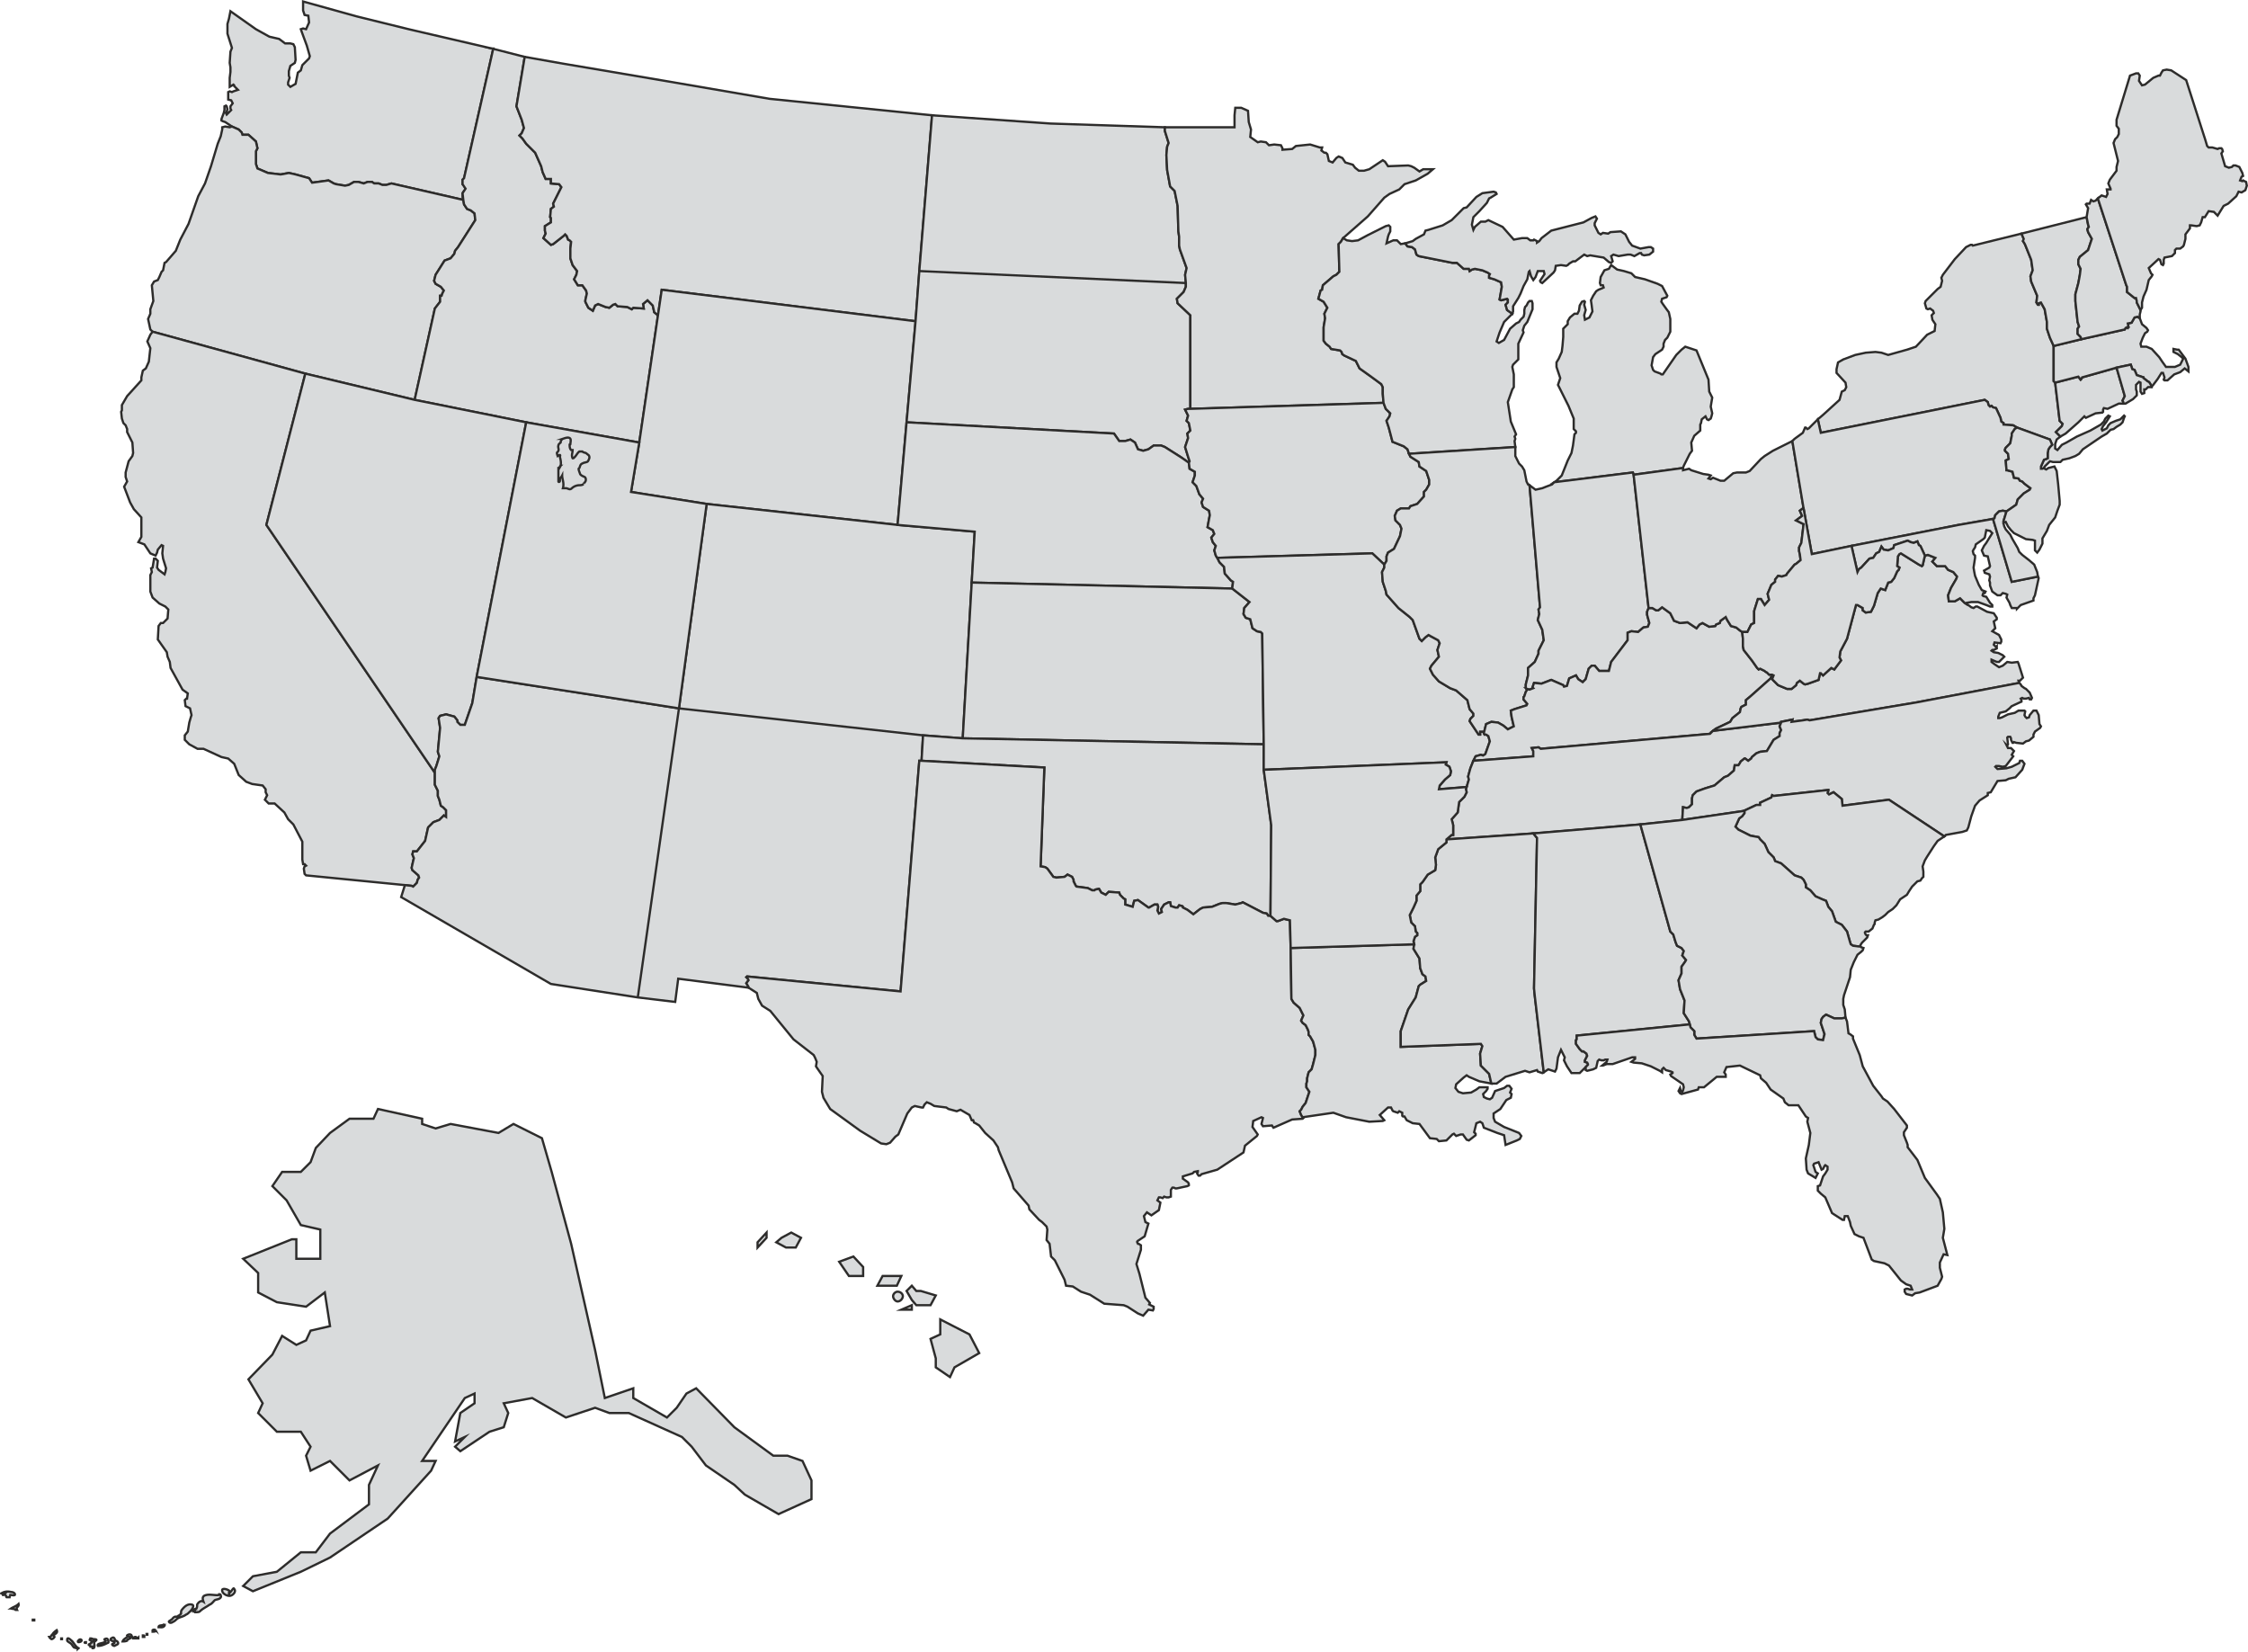
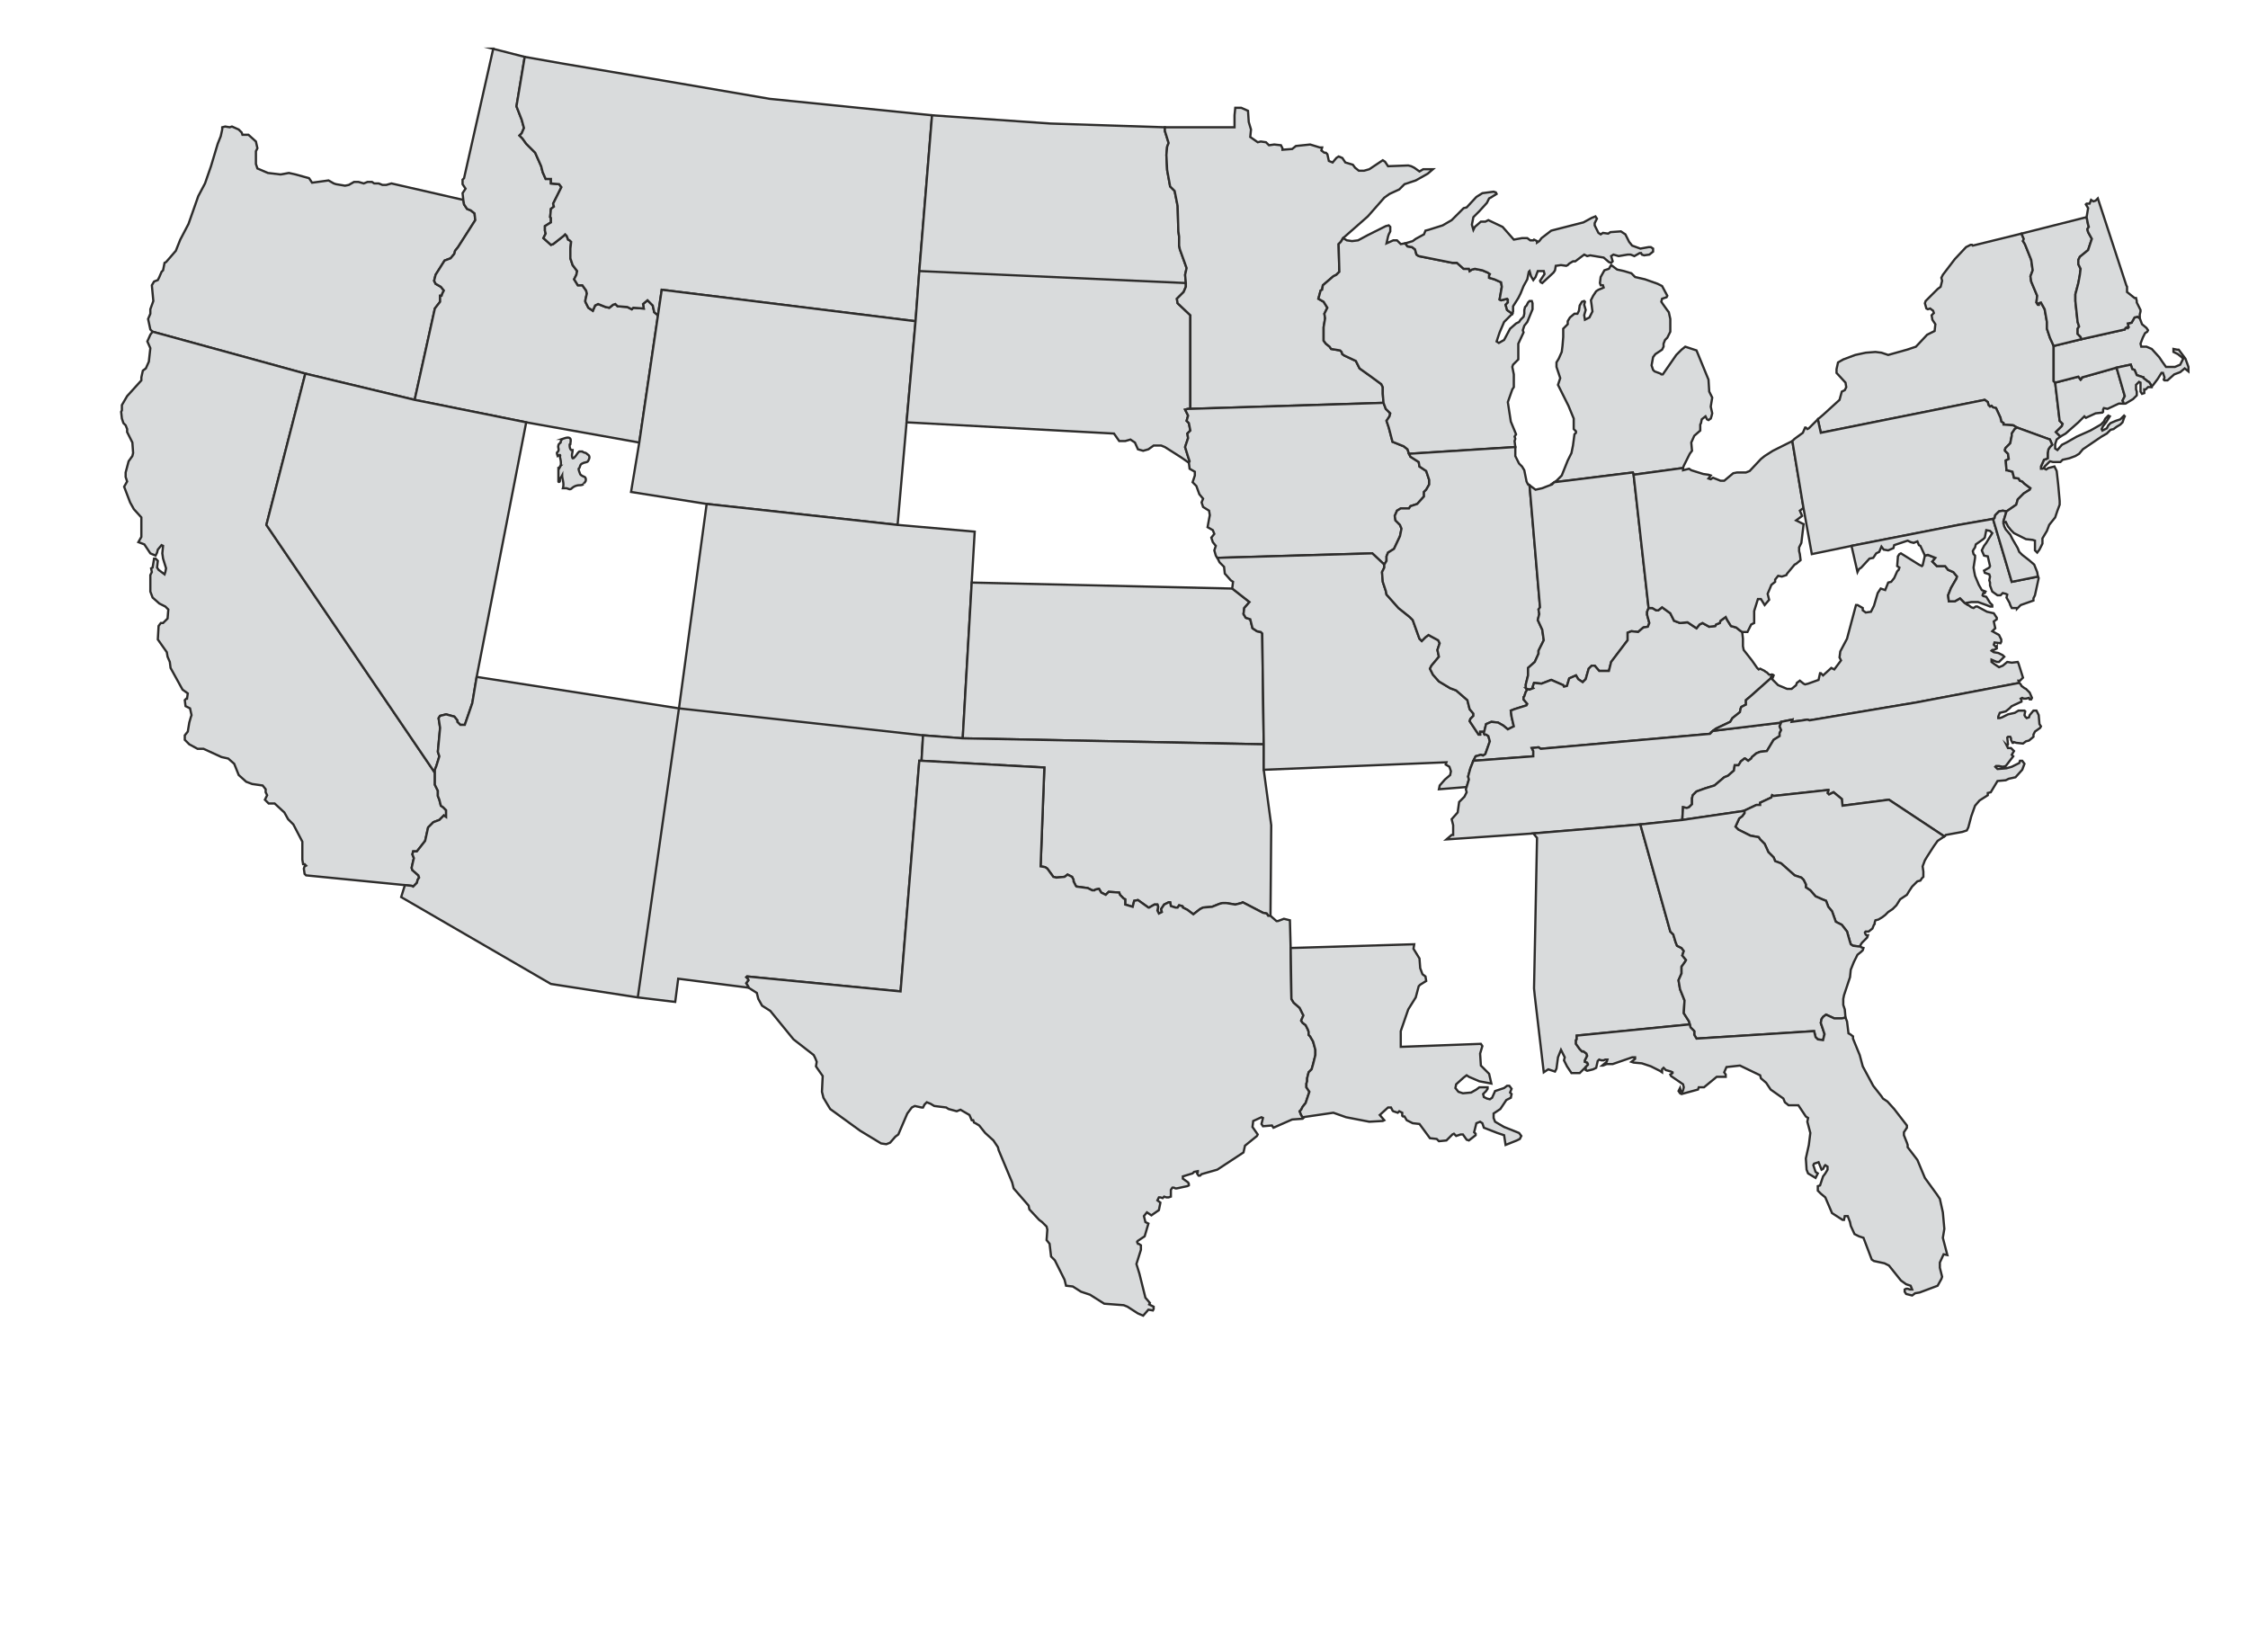
<svg xmlns="http://www.w3.org/2000/svg" width="288.223" height="211.737" viewBox="0 0 216.167 158.803">
-   <path d="m211.886 353.769-.648-.432-.216-.072-.144-.072v-.144l.216-.576.072-.288v-.36l.144-.072.072.072.072.288-.072.216-.072.144.072.144.432-.432-.072-.144v-.216l.216-.288-.144-.288-.288-.072v-.72l.144-.072.216.072.144-.072.432-.144-.36-.36v-.072l-.072-.072-.36.216v-.864l.072-.576v-.432l-.072-.432.072-1.08.144-.36-.432-1.368v-.936l.144-.504.144-.72 2.448 1.728 1.296.72.936.216.576.432h.504l.288.072.144.288.072 1.224-.072.288-.432.288-.144.504v.432l.072.216-.072.216-.072.216v.216l.216.216.504-.288.216-1.08.288-.216.144-.504.648-.648.072-.216-.288-1.008-.504-1.368-.072-.216.216-.072.288.072.288-.648-.072-.648-.36-.072-.144-.432v-.864l5.184 1.44 4.968 1.224 8.064 1.872h.072l-2.808 12.456-.144.144v.432l.144.144.144.288-.072.144-.072.072-.144.216v.36l.072.288-6.912-1.584-.504.144h-.36l-.36-.144h-.432l-.216-.144h-.432l-.36.144-.504-.144h-.432l-.504.288-.36.072-.864-.144-.216-.072-.504-.288-1.584.216-.288-.432-1.296-.36-.648-.144-.792.144-1.224-.144-1.008-.432-.144-.432v-1.224l.144-.288-.144-.648-.72-.648h-.576l-.072-.216-.288-.288z" style="fill:#d9dbdc;stroke:#2d2c2b;stroke-width:.216;stroke-miterlimit:10.433" transform="translate(-189.582 -341.603)" />
  <path d="m204.254 373.497-.216-.216-.216-1.008.216-.504v-.432l.288-.792-.144-1.512.216-.36.36-.144.144-.288.216-.504.144-.144.144-.72.144-.072.936-1.08.432-1.08.792-1.512.936-2.664.648-1.224.576-1.656.648-2.16.288-.72.144-.648v-.216l.288-.072.432.072.216-.072.648.288.288.288.072.216h.576l.72.648.144.648-.144.288v1.224l.144.432 1.008.432 1.224.144.792-.144.648.144 1.296.36.288.432 1.584-.216.504.288.216.072.864.144.36-.072.504-.288h.432l.504.144.36-.144h.432l.216.144h.432l.36.144h.36l.504-.144 6.912 1.584.072.432.288.432.36.144.36.288.072.648-1.656 2.592-.288.36-.072.288-.36.432-.576.216-.864 1.368-.144.576.144.288.504.288.288.36-.144.288-.072.216h-.144v.576l-.504.648-1.944 8.784-10.512-2.52z" style="fill:#d9dbdc;stroke:#2d2c2b;stroke-width:.216;stroke-miterlimit:10.433" transform="translate(-189.582 -341.603)" />
  <path d="m228.518 426.705-9.504-.936-.144-.144-.072-.504.072-.216.144-.072-.144-.144h-.144l-.072-.432v-1.728l-.864-1.656-.504-.504-.36-.648-.936-.864h-.576l-.36-.36.216-.432-.144-.288v-.288l-.288-.36-1.008-.144-.576-.216-.72-.648-.432-1.08-.576-.504-.648-.144-1.728-.792h-.576l-.792-.432-.432-.432v-.432l.288-.36.144-.864.144-.504.072-.216-.144-.648-.432-.216-.072-.576.144-.144h.072l.072-.504-.504-.36-1.152-2.088-.072-.576-.216-.504-.072-.432-.864-1.224.072-1.296.216-.288h.216l.432-.432.072-.864-.288-.288-.576-.288-.648-.576-.216-.576v-1.584l.144-.288-.072-.36.144-.072.144-.864h.144l.216.216-.072.648.144.216.576.432.072-.216.072-.36-.288-.936-.072-.504.072-.72-.144-.072-.36.432-.072.288-.144.288-.504-.216-.576-.864-.576-.216.288-.504v-1.872l-.72-.792-.36-.648-.576-1.512.288-.504-.144-.432v-.432l.288-1.08.36-.504.072-.288-.072-1.008-.504-1.008v-.288l-.144-.36-.216-.216-.144-.432-.072-.648.072-.144v-.504l.504-.864 1.368-1.512v-.288l.144-.648.288-.216.288-.648.144-1.296-.288-.648.288-.648.216-.288 14.688 4.032-3.744 14.544 16.2 23.832v1.152l.288.576v.504l.144.36.144.576.216.144.288.288v.648l-.216-.144-.432.432-.576.216-.504.504-.288 1.296-.792 1.008h-.36l-.072.288.144.36-.072.288-.144.648.072.216.576.504.072.216-.144.216-.072.288-.36.36-.144-.072zm.936-46.656 1.944-8.784.504-.648v-.576h.144l.072-.216.144-.288-.288-.36-.504-.288-.144-.288.144-.576.864-1.368.576-.216.36-.432.072-.288.288-.36 1.656-2.592-.072-.648-.36-.288-.36-.144-.288-.432-.072-.432-.072-.648.144-.216.144-.216-.288-.432v-.432l.144-.144 2.808-12.456h-.072l3.096.792-.792 4.752.504 1.296.216.792-.216.504-.216.216.288.288.36.504.864.864.576 1.296.144.576.288.648h.504v.432l.792.072.216.288-.792 1.584.072.288-.288.216-.072.792.072.072v.432l-.576.36v.432l.072.288-.216.432.72.648.216-.072 1.008-.792.144-.144.144.144.144.36.144.072.144.144-.072.648v.936l.216.648.432.576-.072.36-.216.432.36.576h.432l.36.504.072.288-.144.648v.144l.288.576.432.288.216-.504.288-.144.72.288.36.072.36-.288.216-.072.216.216.936.072.432.216.144-.144 1.008.072-.072-.432.432-.36.504.504.144.648.36.288-1.8 12.24-10.872-1.944z" style="fill:#d9dbdc;stroke:#2d2c2b;stroke-width:.216;stroke-miterlimit:10.433" transform="translate(-189.582 -341.603)" />
  <path d="m277.622 372.489-24.408-3.024-.36 2.448-.36-.288-.144-.648-.504-.504-.432.36.072.432-1.008-.072-.144.144-.432-.216-.936-.072-.216-.216-.216.072-.36.288-.36-.072-.72-.288-.288.144-.216.504-.432-.288-.288-.576v-.144l.144-.648-.072-.288-.36-.504h-.432l-.36-.576.216-.432.072-.36-.432-.576-.216-.648v-.936l.072-.648-.144-.144-.144-.072-.144-.36-.144-.144-.144.144-1.008.792-.216.072-.72-.648.216-.432-.072-.288v-.432l.576-.36v-.432l-.072-.072.072-.792.288-.216-.072-.288.792-1.584-.216-.288-.792-.072v-.432h-.504l-.288-.648-.144-.576-.576-1.296-.864-.864-.36-.504-.288-.288.216-.216.216-.504-.216-.792-.504-1.296.792-4.752 3.672.648 9.792 1.656 10.08 1.728 15.624 1.584-1.224 14.976z" style="fill:#d9dbdc;stroke:#2d2c2b;stroke-width:.216;stroke-miterlimit:10.433" transform="translate(-189.582 -341.603)" />
  <path d="m275.894 392.073.864-9.864.864-9.72-24.408-3.024-.36 2.448-1.8 12.24-.792 4.752 7.272 1.152zm-56.952-14.544-3.744 14.544 16.2 23.832v-.288l.144-.36.288-.936-.144-.432.216-2.304-.144-.936.144-.216.576-.144.792.216.288.36v.144l.288.288h.432l.72-2.088.432-2.592 4.752-24.408-10.728-2.16z" style="fill:#d9dbdc;stroke:#2d2c2b;stroke-width:.216;stroke-miterlimit:10.433" transform="translate(-189.582 -341.603)" />
  <path d="m250.91 437.505 3.96-27.792-19.44-3.024v-.072l-.432 2.592-.72 2.088h-.432l-.288-.288v-.144l-.288-.36-.792-.216-.576.144-.144.216.144.936-.216 2.304.144.432-.288.936-.144.36v1.44l.288.576v.504l.144.36.144.576.216.144.288.288v.648l-.216-.144-.432.432-.576.216-.504.504-.288 1.296-.792 1.008h-.36l-.072.288.144.36-.072.288-.144.648.072.216.576.504.072.216-.144.216-.072.288-.36.36-.144-.072-.648-.072-.36 1.152 14.4 8.352zm3.96-27.792 2.664-19.656 18.36 2.016 7.416.648-.288 4.896-.864 14.976-3.816-.288zm0 0-3.96 27.792 3.6.432.288-2.232 6.768.864v-.072l-.216-.36.216-.288-.072-.144-.144-.144.072-.072 14.76 1.44 1.8-22.176h.216l.144-2.448zm23.112-42.048 1.224-14.976 11.376.792 11.016.36v.36l.36 1.152-.144.36-.072.792.072 1.44.288 1.584.432.432.288 1.44.072 2.448.072.504v.864l.072.36.648 1.8-.144.648.072.792zm-1.224 14.544.864-9.72.36-4.824 25.632 1.152v.36l-.216.504-.648.648.072.432 1.224 1.152v9h-.216l-.288.072.144.288.144.288-.144.504.216.216.144.72-.288.288.072.432-.288.864.288.936.144.432-.072.144-.72-.504-1.584-1.008-.36-.144h-.72l-.504.36-.504.144-.504-.144-.288-.648-.432-.288-.504.144h-.576l-.504-.72z" style="fill:#d9dbdc;stroke:#2d2c2b;stroke-width:.216;stroke-miterlimit:10.433" transform="translate(-189.582 -341.603)" />
-   <path d="m275.894 392.073.864-9.864 19.944 1.08.504.72h.576l.504-.144.432.288.288.648.504.144.504-.144.504-.36h.72l.36.144 1.584 1.008.72.504.072.576.504.288v.36l-.216.648.36.36.288.792.36.432-.144.36.144.432.576.36.072.432-.072.36-.144.792.504.288.144.36-.288.36.144.432.288.36-.144.432.144.504.144.216.216.432.432.432.072.648.576.648.216.144-.072.576v.072l-25.056-.576.288-4.896z" style="fill:#d9dbdc;stroke:#2d2c2b;stroke-width:.216;stroke-miterlimit:10.433" transform="translate(-189.582 -341.603)" />
  <path d="m283.022 397.617 25.056.576 1.656 1.296-.504.576-.072.576.216.36.432.144.216.864.432.288.36.072.144.144.144 10.656-28.944-.576z" style="fill:#d9dbdc;stroke:#2d2c2b;stroke-width:.216;stroke-miterlimit:10.433" transform="translate(-189.582 -341.603)" />
  <path d="m311.102 413.169-28.944-.576-3.816-.288-.144 2.448 11.808.648-.36 9.504.432.072.216.144.576.792.288.072.792-.072.288-.216.432.216.144.288v.144l.216.432.072.072 1.08.144.432.216h.216l.072-.072.36-.072.216.36.432.216.288-.288 1.008.072.072.216.36.36.144.072v.504l.72.216.144-.576.36-.072 1.008.72h.072l.504-.288h.288l.072.216-.072.36.144.288.288-.144-.072-.288.288-.432.432-.216h.144l.072.36.432.144h.216l.144-.216.288.072.072.072v.072l.432.216.576.432.648-.504.288-.144.864-.072.72-.288.288-.072h.36l.864.144.576-.144.144-.072 1.944 1.008.36.072.144.216h.216l.072-8.712-.72-5.328z" style="fill:#d9dbdc;stroke:#2d2c2b;stroke-width:.216;stroke-miterlimit:10.433" transform="translate(-189.582 -341.603)" />
  <path d="M311.75 429.657h-.216l-.144-.216-.36-.072-1.944-1.008-.144.072-.576.144-.864-.144h-.36l-.288.072-.72.288-.864.072-.288.144-.648.504-.576-.432-.432-.216v-.072l-.072-.072-.288-.072-.144.216h-.216l-.432-.144-.072-.36h-.144l-.432.216-.288.432.072.288-.288.144-.144-.288.072-.36-.072-.216h-.288l-.504.288h-.072l-1.008-.72-.36.072-.144.576-.72-.216v-.504l-.144-.072-.36-.36-.072-.216-1.008-.072-.288.288-.432-.216-.216-.36-.36.072-.072.072h-.216l-.432-.216-1.08-.144-.072-.072-.216-.432v-.144l-.144-.288-.432-.216-.288.216-.792.072-.288-.072-.576-.792-.216-.144-.432-.072.36-9.504-11.808-.648h-.216l-1.8 22.176-14.76-1.44-.072.072.144.144.072.144-.216.288.216.36v.072l.792.504.144.576.36.648.792.504 2.232 2.736 1.944 1.512.144.288.144.36-.072.432.144.216.504.72-.072 1.512.144.576.648 1.08 2.88 2.088 2.016 1.224.504.072.36-.144.504-.576.288-.216.864-2.016.432-.576.288-.144.648.144h.144l.144-.288.216-.216.36.144.36.216 1.152.144.216.144.792.216.36-.144.864.504.216.504h.144l.072.216.144.072.36.216.576.72.792.72.432.648.072.288 1.296 3.096.144.576 1.44 1.656.072.36.936 1.008.288.216.432.432.072.288-.072 1.008.288.36.144 1.224.36.36.936 1.872.144.576.648.072.792.504.864.288 1.368.864 1.872.144.36.144 1.008.648.504.216.504-.576.432.072.072-.144v-.216l-.432-.216.072-.144-.432-.504-.576-2.304-.288-.936.432-1.368v-.432l-.216-.144h-.072l-.072-.144v-.072l.072-.072.648-.432.36-1.224-.288-.144-.144-.576.288-.36.432.288.72-.504.144-.72-.288-.216.144-.288h.144l.216.072.144-.144.216.072h.216l.216-.072v-.648l.144-.216h.144l.144.072h.144l1.008-.216.144-.072v-.144l-.072-.144-.504-.36v-.216l.936-.288.144-.144.36-.072v.072l-.072.144.144.216h.144l.144-.144 1.512-.432 2.52-1.656.144-.648 1.152-.936.072-.144-.504-.72.072-.576.792-.36.144.072-.144.576.144.216.864-.072.144.216 1.8-.792 1.008-.072.072-.072-.072-.072-.144-.216-.144-.36.144-.144.144-.288.288-.36.36-1.08-.288-.432v-.36l.072-.216v-.288l.144-.576.288-.288.144-.504.216-.864v-.504l-.216-.792-.288-.504-.144-.144v-.288l-.072-.216-.216-.432-.288-.216-.144-.216.216-.504-.36-.72-.576-.504-.216-.36-.072-4.896-.072-2.664-.576-.144-.576.216h-.144zm-7.704-48.744v-9l-1.224-1.152-.072-.432.648-.648.216-.504v-.36l-.072-.792.144-.648-.648-1.8-.072-.36v-.864l-.072-.504-.072-2.448-.288-1.44-.432-.432-.288-1.584-.072-1.44.072-.792.144-.36-.36-1.152v-.36h6.696v-1.152l.072-.72h.576l.648.288.072 1.08.216.72-.072.72.72.504.288-.072.504.072.288.288.504-.072.648.072.144.288V356l.936-.072.36-.288 1.368-.144.936.288h.216l-.072.288.288.216h.144l.144.144.144.648.36.144.36-.432.216-.144.36.144.288.432.72.216.216.288.36.288h.504l.504-.144 1.296-.864.216.144.288.432 1.944-.072.288.072.288.144.504.36.36-.216h.936l-.504.432-1.152.648-.648.216-.432.144-.504.504-.936.432-.504.36-1.584 1.8-2.376 2.088-.216.36-.216.216.072 2.664-.288.288-.288.144-1.008.864-.072.432-.144.072-.216.792.504.288.36.576-.288.576.072.432-.144.864v1.296l.216.288.36.288.144.216.864.144.144.144.072.216.216.144 1.08.504.36.72 1.008.72 1.08.792.144.288v.648l.072.864z" style="fill:#d9dbdc;stroke:#2d2c2b;stroke-width:.216;stroke-miterlimit:10.433" transform="translate(-189.582 -341.603)" />
  <path d="m304.046 380.913 18.576-.576.216.576.432.432-.072.288-.288.432.216.648.36 1.368 1.08.432.36.288.144.432.144.288.792.504.072.432.648.432.288.864v.432l-.288.504-.216.216v.432l-.648.72-.648.216-.144.216h-.792l-.36.216-.216.504.072.432.432.432.144.36-.144.72-.576 1.224-.576.36-.144.36v.432l-.216.36-1.152-1.08-14.904.432-.144-.216-.144-.504.144-.432-.288-.36-.144-.432.288-.36-.144-.36-.504-.288.144-.792.072-.36-.072-.432-.576-.36-.144-.432.144-.36-.36-.432-.288-.792-.36-.36.216-.648v-.36l-.504-.288-.072-.576.072-.144-.144-.432-.288-.936.288-.864-.072-.432.288-.288-.144-.72-.216-.216.144-.504-.144-.288-.144-.288.288-.072z" style="fill:#d9dbdc;stroke:#2d2c2b;stroke-width:.216;stroke-miterlimit:10.433" transform="translate(-189.582 -341.603)" />
  <path d="m311.102 415.617 17.568-.72-.072.216.36.216.144.432-.072.36-.504.432-.504.576-.072.36 2.664-.216.216-.72-.072-.288.216-.792.288-.72.216-.432.504-.144.216.072.216-.144.432-1.224-.144-.504-.216-.144h-.144l-.072-.144-.072-.144h-.288v.288h-.144l-.864-1.296.072-.216.288-.288v-.216l-.36-.432-.216-.864-1.08-.936-.576-.216-1.08-.648-.576-.648-.288-.576.144-.288.72-.864-.144-.648.216-.648-.144-.288-.936-.504-.288.216-.36.36-.216-.216-.648-1.8-.288-.288-1.08-.864-1.152-1.296-.072-.36-.288-.864-.072-.936.216-.432v-.288l-1.152-1.08-14.904.432.216.432.432.432.072.648.576.648.216.144-.072.576v.072l1.656 1.296-.504.576-.072.576.216.36.432.144.216.864.432.288.36.072.144.144.144 10.656zm2.592 17.136 11.88-.36-.072.432.576.936.072.936.216.576.288.216.072.432-.576.36-.144.144-.288 1.08-.72 1.152-.72 2.088v1.512l7.704-.288.144.216-.216.72.072 1.152.792.792.216.936-1.152-.216-1.008-.432-.216-.144-.288.216-.72.648-.072.36.288.36.432.144.792-.072.504-.288.288-.216h.792v.144l-.144.216-.288.288.072.288.288.144.288.072.216-.144.288-.648.864-.288.288-.216h.216l.216.288-.144.36.144.144-.072.36-.432.216-.576.864-.648.432v.432l.144.36.864.504 1.44.576.216.288-.144.288-.288.144-1.08.432-.144-.936-.648-.216-1.296-.504-.144-.432-.216-.144-.36.144-.216.864.144.144v.144l-.648.504-.216-.072-.36-.504h-.216l-.432.144-.216-.216-.144.072-.576.576-.72.072-.216-.216-.648-.072-1.008-1.368-.648-.072-.576-.288-.216-.36h-.144l-.072-.072v-.288l-.288-.144-.144.144-.432-.144-.072-.072-.144-.288h-.288l-.792.72.432.504-.144.072-1.296.072-2.232-.432-1.224-.432-2.952.432-.144-.216-.144-.36.144-.144.144-.288.288-.36.36-1.08-.288-.432v-.36l.072-.216v-.288l.144-.576.288-.288.144-.504.216-.864v-.504l-.216-.792-.288-.504-.144-.144v-.288l-.072-.216-.216-.432-.288-.216-.144-.216.216-.504-.36-.72-.576-.504-.216-.36zm11.376-47.52-.144-.432-.36-.288-1.08-.432-.36-1.368-.216-.648.288-.432.072-.288-.432-.432-.216-.576-.072-.864v-.648l-.144-.288-1.08-.792-1.008-.72-.36-.72-1.08-.504-.216-.144-.072-.216-.144-.144-.864-.144-.144-.216-.36-.288-.216-.288v-1.296l.144-.864-.072-.432.288-.576-.36-.576-.504-.288.216-.792.144-.072.072-.432 1.008-.864.288-.144.288-.288-.072-2.664.216-.216.216-.36.36.216.504.072.576-.072.936-.504 1.728-.864.288-.072.144.144v.432l-.144.288-.072.216-.144.648.648-.288h.36l.36.36.432-.072.216.288.432.072.288.216.144.504.216.144 3.24.648h.432l.648.576h.504l.072.216.216-.144.288-.072.72.144.504.216.216.144-.072.144v.216l.504.144.648.288.072.432-.216 1.224.144.072.576-.144.072.072v.288l-.216.216.144.504.504.36-.072.072-.72.72-.432 1.008-.216.648-.072.216.216.144.504-.288.576-1.08.576-.504.288-.144.144-.216.288-.288.072-.288v-.36l.072-.288.144-.144.144-.288.144-.144h.216l.072.216v.576l-.504 1.224-.288.36-.144.432.072.216-.504 1.08v1.512l-.504.504-.072.216.144.72v1.224l-.144.216-.432 1.224.288 1.872.504 1.224-.144.216.072.216-.072.216.072.576z" style="fill:#d9dbdc;stroke:#2d2c2b;stroke-width:.216;stroke-miterlimit:10.433" transform="translate(-189.582 -341.603)" />
  <path d="m335.294 384.585-10.224.648.144.288.792.504.072.432.648.432.288.864v.432l-.288.504-.216.216v.432l-.648.72-.648.216-.144.216h-.792l-.36.216-.216.504.072.432.432.432.144.36-.144.72-.576 1.224-.576.36-.144.36v.432l-.216.36v.288l-.216.432.072.936.288.864.072.36 1.152 1.296 1.08.864.288.288.648 1.8.216.216.36-.36.288-.216.936.504.144.288-.216.648.144.648-.72.864-.144.288.288.576.576.648 1.08.648.576.216 1.08.936.216.864.36.432v.216l-.288.288-.072.216.864 1.296h.144v-.288h.288l.072.144.216-.864.504-.216.648.072.504.288.432.36.576-.288-.216-.936-.072-.576.36-.144 1.152-.36.072-.144-.36-.432v-.216l.072-.072.144-.432.144-.216-.072-.072-.072-.144v-.288l.216-.864v-.72l.648-.576.36-.792v-.288l.504-1.008-.144-1.008-.432-.936.144-.576-.072-.432.144-.216-1.008-11.736-.144-.072-.144-.288-.216-1.08-.216-.36-.288-.288-.36-.72zm3.744 3.384 7.56-.936.072.216 4.752-.648.072-.216.576-1.152.216-.288-.072-.792.288-.648.576-.504v-.576l.072-.144.072-.36.36-.288.144.288.144.072.216-.144.072-.216.072-.288-.144-.648.144-.864-.288-.576-.072-1.152-1.152-2.808-1.08-.36-.36.288-.504.504-1.296 1.872h-.144l-.072-.072-.576-.216-.144-.144-.144-.432.144-.792.216-.288.648-.432.144-.288v-.288l.144-.36.216-.216.288-.576v-1.224l-.144-.648-.216-.288-.36-.504-.144-.216.072-.288.432-.144.072-.144-.504-.936-.432-.216-1.224-.432-.936-.216-.36-.36-.72-.216-.648-.144-.576-.432-.216.36-.432.144-.36.648-.072.576.072.216h.216l.072.216-.144.072-.36.144-.216.144-.288.432-.216.432.072.504.072.576-.288.576-.432.216-.072-.432.144-.504-.144-.504.072-.288-.072-.072-.216.072-.216.36-.072.504-.144.288h-.288l-.432.36-.216.36v.288l-.432.432V374l-.072.864-.072.576-.288.648-.216.36v.432l.36 1.08-.216.648.288.576.72 1.44.504 1.224v1.008l.216.216v.144l-.144.144-.144 1.08-.144.72-.36.72-.576 1.44-.504.504z" style="fill:#d9dbdc;stroke:#2d2c2b;stroke-width:.216;stroke-miterlimit:10.433" transform="translate(-189.582 -341.603)" />
  <path d="m324.71 365 .72-.215.288-.216.792-.432.144-.36.288-.072 1.368-.432.864-.504 1.152-1.152.288-.072.936-1.008.576-.36 1.08-.144.216.072.072.144-.576.36-.144.072-.216.432-.72.792-.36.36-.216.216-.144.72.144.504.144-.288.576-.504h.432l.288-.144 1.368.648 1.08 1.224.792-.144h.504l.288.216h.288l.072-.072.288.144v.144l.216-.144.216-.288.936-.72 3.096-.792.792-.432.36-.144.144.216-.216.432v.216l.36.72.216.144.216-.144.504.072.216-.144 1.008-.072.432.288.36.72.288.36.792.288.792-.144h.216l.216.144v.288l-.36.288-.504.072-.216-.072-.072-.144h-.144l-.504.288-.36-.144h-.288l-.864.144-.504-.144-.216.144.144.504-.144.144-.216-.072-.504-.432-1.296-.216-.288.072-.288-.144-.864.648h-.216l-.36.216-.144.144-.144.072-.504-.072-.504.072-.072.432-.144.216-1.08 1.008-.144-.072-.072-.144.432-.648-.072-.288h-.576l-.216.576-.216.288-.216-.36-.144-.504-.072.072-.144.72-.36.648-.288.72-.216.432-.504.792v.504l-.072.216-.504-.36-.144-.504.216-.216v-.288l-.072-.072-.576.144-.144-.072.216-1.224-.072-.432-.648-.288-.504-.144v-.216l.072-.144-.216-.144-.504-.216-.72-.144-.288.072-.216.144-.072-.216h-.504l-.648-.576h-.432l-3.24-.648-.216-.144-.144-.504-.288-.216-.432-.072zm11.952 23.257 1.008 11.736-.144.216.072.432-.144.576.432.936.144 1.008-.504 1.008v.288l-.36.792-.648.576v.72l-.216.864v.288l.072.144.288.072.36-.144-.072-.072.144-.432.72.072.936-.36 1.152.504.072.144.288-.072.216-.72.648-.288.216.36.432.288.288-.288.288-1.008.288-.288h.288l.432.504h.936l.216-.864 1.584-2.088v-.72l.36-.144.648.072.504-.432.432-.072.144-.36-.216-.792v-.288l.144-.36-1.44-12.816-.072-.216-7.56.936-.216.216-.576.216-.36.144-.648.144z" style="fill:#d9dbdc;stroke:#2d2c2b;stroke-width:.216;stroke-miterlimit:10.433" transform="translate(-189.582 -341.603)" />
  <path d="m331.262 414.753 5.76-.432v-.504l-.144-.288.648-.072.216.144 16.272-1.44.288-.288.288-.216 1.368-.648.216-.36.72-.576.072-.36.072-.144.432-.216v-.432l.432-.36 1.944-1.728.144-.36h-.288l-.216-.216-.144-.072-.072-.072-.432-.216-.144.072-.144-.144-.504-.72-.792-1.008-.072-.36v-.72l-.072-.648-.216-.144-.36-.288-.504-.144-.36-.576-.144-.288-.504.36-.072.216-.36.144-.072.144-.576.072-.648-.36-.288.144-.288.36-.864-.576-.72.072-.576-.216-.36-.72-.792-.576-.36.288h-.216l-.36-.216h-.36l-.144.36v.288l.216.792-.144.36-.432.072-.504.432-.648-.072-.36.144v.72l-1.584 2.088-.216.864h-.936l-.432-.504h-.288l-.288.288-.288 1.008-.288.288-.432-.288-.216-.36-.648.288-.216.72-.288.072-.072-.144-1.152-.504-.936.36-.72-.072-.144.432.072.072-.36.144-.288-.072.072.072-.144.216-.144.432-.072.072v.216l.36.432-.072.144-1.152.36-.36.144.072.576.216.936-.576.288-.432-.36-.504-.288-.648-.072-.504.216-.216.864.072.144h.144l.216.144.144.504-.432 1.224-.216.144-.216-.072-.504.144z" style="fill:#d9dbdc;stroke:#2d2c2b;stroke-width:.216;stroke-miterlimit:10.433" transform="translate(-189.582 -341.603)" />
  <path d="m360.854 411.08-6.552.793-.288.288-16.272 1.44-.216-.144-.648.072.144.288v.504l-5.76.432-.288.72-.216.792.072.288-.216.72-.072.216.072.288-.216.432-.504.504-.144 1.008-.576.648.144.576v.936h-.144l-.504.432 8.352-.576 10.296-.864 4.032-.432.072-1.224.36.072.216-.072.288-.288v-.576l.072-.288.36-.36.792-.288.936-.288.936-.792.36-.144.576-.504.072-.504h.36l.144-.216.072-.144.36-.288h.072l.288.216.288-.216.072-.144.432-.36.36-.144.648-.072.648-1.08.576-.36v-.288l.144-.288-.144-.36z" style="fill:#d9dbdc;stroke:#2d2c2b;stroke-width:.216;stroke-miterlimit:10.433" transform="translate(-189.582 -341.603)" />
-   <path d="m337.022 421.737-8.352.576v.288l-.792.648-.288.792.072.72-.072.504-.72.432-.504.72-.216.216v.648l-.36.432v.504l-.288.648-.36.72.144.72.36.36.072.504.144.144v.216l-.216.144-.144.432.072.288-.072.432.576.936.072.936.216.576.288.216.072.432-.576.36-.144.144-.288 1.08-.72 1.152-.72 2.088v1.512l7.704-.288.144.216-.216.72.072 1.152.792.792.216.936h.504l.864-.648 1.872-.576.432.144.72-.216.072.144.432.144.144-.072-.864-7.344-.072-.72.288-14.472z" style="fill:#d9dbdc;stroke:#2d2c2b;stroke-width:.216;stroke-miterlimit:10.433" transform="translate(-189.582 -341.603)" />
  <path d="m337.022 421.737.36.432-.288 14.472.072.72.864 7.344.216-.144.216-.144.648.216.144-.288.144-1.08.288-.72.36.72-.072.288.288.576.432.648h.792l.504-.504.072-.072.216-.216v-.072l-.072-.144-.216-.072v-.144l.216-.432-.072-.216-.288-.216h-.144l-.216-.216-.36-.504v-.36l.072-.072v-.36l10.872-1.08-.072-.288-.504-.792.072-1.224-.432-1.08-.144-.864.288-.648v-.648l.36-.504.072-.144-.36-.432.144-.432-.216-.288-.432-.216-.144-.36-.216-.72-.288-.288-2.88-10.296zm9.648-34.488 1.44 12.816h.36l.36.216h.216l.36-.288.792.576.36.72.576.216.72-.072.864.576.288-.36.288-.144.648.36.576-.072.072-.144.36-.144.072-.216.504-.36.144.288.36.576.504.144.36.288.216.144h.504l.36-.72.288-.144v-1.152l.36-1.152h.288l.36.576.432-.504-.144-.576.36-.864.36-.288v-.216l.288-.36.36.072.432-.144.072-.144.72-.864.144-.072.432-.36-.072-.576-.072-.288v-.36l.216-.432.216-1.8-.72-.36.576-.432-.216-.504.288-.216h.072l-1.08-6.48-1.872.936-.792.504-.36.288-1.08 1.152-.36.144h-.864l-.36.072-.864.72h-.36l-.72-.288-.216.144-.216-.072.216-.288-.216-.072-.504-.072-1.152-.36-.216-.144-.576.144v-.216zm36.864-4.536 3.168 1.152.216.504-.216.216-.144.216-.072.36v.504l-.144.072-.216.072-.288.648v.216h.144l.144-.072.072-.144.504-.504.288.072h.72l.216-.216.648-.144.576-.216.36-.216.36-.432 1.8-1.224.504-.288.36-.36.288-.072.288-.216.36-.216.216-.216.144-.432.072-.144-.072-.072-.36.36-.432.144-.504.216-.216.216-.144.288-.432.216-.072-.144.144-.288.288-.36.36-.576-.144-.072-.288.288-.144.288-.288.288-1.008.576-1.296.576-1.008.576-.432.216-.432.504-.216-.144v-.432l.144-.432.36-.288-.432-.432.576-.576.072-.216-.288-.288-.432-3.672-.144-.144v-3.384l-.36-.792-.288-.864v-.648l-.216-1.224-.36-.648-.216.072v.144h-.072l-.144-.216.072-.648-.576-1.368-.072-.504.216-.576-.144-1.008-.576-1.44-.072-.144-.144-.216.072-.216-.216-.504-4.68 1.152-.072-.072h-.144l-.432.216-1.08 1.152-1.152 1.512-.144.288.072.288-.144.576-.288.216-1.152 1.152-.072.216.144.504.144.072.216-.072.288.216.072.216-.216.216.072.432.288.432-.072.648-.72.36-1.08 1.152-.864.288-1.8.504-.648-.216-.576-.072-.936.072-1.008.216-1.152.432-.504.288-.144.648v.36l.864.936.072.432-.144.288-.288.144-.216.792-1.584 1.44-.504.432.288 1.296 15.768-3.168.288.216.072.288.144.144.144-.072.144.144.288.072.432.936.072.36.216.144v.144l.936.072z" style="fill:#d9dbdc;stroke:#2d2c2b;stroke-width:.216;stroke-miterlimit:10.433" transform="translate(-189.582 -341.603)" />
  <path d="m367.622 394.089 10.296-2.016 3.312-.576h.072l.072-.072.072-.288.36-.36.36-.072.36.072.936-.648.144-.504.576-.576.576-.36.072-.144-.576-.432-.216-.216-.216-.072-.144-.216-.432-.072-.144-.576-.504-.144h-.072l-.072-.936.288-.144-.072-.504-.288-.288v-.144l.072-.144.432-.432.144-.72v-.216l.288-.432.216-.144-.36-.216-.936-.072v-.144l-.216-.144-.072-.36-.432-.936-.288-.072-.144-.144-.144.072-.144-.144-.072-.288-.288-.216-15.768 3.168-.288-1.296-.864.864-.144.072-.144-.144h-.072l-.216.504-.792.576-.216.216 1.08 6.48.792 4.392zm16.128 13.176-9.864 1.872-10.296 1.728-.216-.072-.432.072-1.08.144.072-.216-1.08.216v.072l-6.552.792.288-.216 1.368-.648.216-.36.72-.576.072-.36.072-.144.432-.216v-.432l.432-.36 1.944-1.728.144-.36.144.072-.144.36.576.576.864.36h.432l.432-.36.072-.216.288-.216.36.288.144.072.288-.072 1.008-.36.144-.648h.072l.216.216.792-.72.288.144.648-.864-.144-.288.072-.576.648-1.224.864-3.24h.144l.504.288v.216l.288.216.504-.072.288-.576.36-1.224.288-.432.432.144.288-.72.288-.072.288-.36.288-.648.144-.144.072-.216-.216-.144.072-.936.144-.216.144-.072 1.728 1.08.288.144.072-.072.216-.936.288-.072.36.144.36.144-.288.36.432.432h.792l.288.36.504.216.36.432-.072.216-.504.864-.288.72.072.576h.576l.504-.288.432.432.216.144.144.072.288.216.216.072.216-.144h.144l.936.504.648.144.288.432v.144l-.288.216.144.648-.144.144-.144.144.648.36.216.432v.216l-.072.144-.576-.072-.072.216.216.216.072-.072v.216l-.288.144h-.144l-.072.072.216.144.432.072.432.216.144.144-.504.504h-.216l-.504-.216v.216l.288.216.432.288.36-.144.432-.36.432.072.576-.072.072.144.432 1.368-.288.288h-.144z" style="fill:#d9dbdc;stroke:#2d2c2b;stroke-width:.216;stroke-miterlimit:10.433" transform="translate(-189.582 -341.603)" />
  <path d="m351.35 420.44.072-1.223.36.072.216-.072.288-.288v-.576l.072-.288.36-.36.792-.288.936-.288.936-.792.36-.144.576-.504.072-.504h.36l.144-.216.072-.144.36-.288h.072l.288.216.288-.216.072-.144.432-.36.36-.144.648-.072.648-1.08.576-.36v-.288l.144-.288-.144-.36.144-.36v-.072l1.08-.216-.072.216 1.08-.144.432-.072.216.072 10.296-1.728 9.864-1.872.144.144.072.144.288.216.144.072.216.216.144.144.216.504-.072.144h-.144l-.072-.144-.288.072h-.216l-.144-.072-.144.072.072.144v.144l-.936.432-.216.216-.36.288-.576.144-.144.36v.144h.144l.216-.072.576-.288.648-.144.36-.216h.576l.072.072-.072.36.072.144.144.144.216-.072.072-.216.36-.432h.288l.216.432.072.864.144.216-.072.144-.504.36-.144.288v.216l-.432.36-.288.072-.288.216-.648-.072-.216-.072-.072.072h-.072l-.144-.288v-.144l-.072-.144h-.216l-.072.072.072.648-.072.144-.072-.072.144.288h.288l.288.288-.216.36.144.144-.72.936-.288.072-.36-.072h-.288l-.072.072.216.216.864-.072.504-.144.72-.36.072-.216h.216l.216.288-.216.576-.648.72-.648.144-.288.144-.792.072-.648 1.08-.288.072v.216l-.792.504-.432.504-.36 1.008-.288 1.08-.144.288-.432.144-1.584.288-.144.144-5.328-3.528-4.464.576-.072-.648-.792-.648-.432.216-.144-.144.072-.216v-.072l-5.256.576-.144-.072-.072.216-1.08.504V419h-.36l-1.224.576z" style="fill:#d9dbdc;stroke:#2d2c2b;stroke-width:.216;stroke-miterlimit:10.433" transform="translate(-189.582 -341.603)" />
  <path d="M368.486 432.609h-.144l-.576-.072-.216-.144-.072-.216-.288-1.008-.504-.648-.576-.288-.36-1.008-.36-.432-.216-.576-.36-.144-.648-.288-.504-.576-.432-.288v-.288l-.216-.432-.216-.216-.648-.216-1.296-1.152-.576-.216-.144-.36-.504-.504-.36-.792-.432-.432-.144-.216-.792-.144-1.152-.576-.288-.288.36-.792.288-.216.216-.288v-.144l-.072-.072 1.224-.576h.36v-.216l1.08-.504.072-.216.144.072 5.256-.576v.072l-.072.216.144.144.432-.216.792.648.072.648 4.464-.576 5.328 3.528-.216.144-.432.288-.36.504-.648 1.008-.216.36-.216.576.072.504v.504l-.144.144-.144.216-.288.072-.216.216-.288.288-.288.432-.216.36-.648.432-.36.576-.36.36-.432.288-.288.288-.288.216-.36.216-.288.072-.072.216v.144l-.072.072-.144.36-.36.288h-.288l-.072.072v.072l.072.144.072.072h.144l-.072.216-.144.144-.36.36-.144.216z" style="fill:#d9dbdc;stroke:#2d2c2b;stroke-width:.216;stroke-miterlimit:10.433" transform="translate(-189.582 -341.603)" />
  <path d="m347.318 420.873 2.88 10.296.288.288.216.72.144.36.432.216.216.288-.144.432.36.432-.072.144-.36.504v.648l-.288.648.144.864.432 1.08-.072 1.224.504.792.072.288.072.288.36.36v.36l.216.36 11.304-.72.144.576.216.216.504.072.144-.576-.36-1.08.072-.36.144-.216.288-.216.792.36h.72l.36-.072-.072-.792-.144-.432v-.576l.072-.36.576-1.728.072-.72.288-.72.36-.72.36-.288.144-.144.072-.216-.216-.072-.072-.072h-.144l-.576-.072-.216-.144-.072-.216-.288-1.008-.504-.648-.576-.288-.36-1.008-.36-.432-.216-.576-.36-.144-.648-.288-.504-.576-.432-.288v-.288l-.216-.432-.216-.216-.648-.216-1.296-1.152-.576-.216-.144-.36-.504-.504-.36-.792-.432-.432-.144-.216-.792-.144-1.152-.576-.288-.288.36-.792.288-.216.216-.288v-.144l-.072-.072-5.904.864z" style="fill:#d9dbdc;stroke:#2d2c2b;stroke-width:.216;stroke-miterlimit:10.433" transform="translate(-189.582 -341.603)" />
  <path d="m352.07 440.097-10.872 1.08v.36l-.072.072v.36l.36.504.216.216h.144l.288.216.072.216-.216.432v.144l.216.072.072.144v.072l-.216.216v.288l.144.072.576-.144.288-.144.144-.648.144-.144.216.072h.216l.144-.072h.216l-.072.216-.432.36h.072l.36-.144h.576l1.872-.648h.288v.144l-.36.288.216.072.792.072.864.288.864.432.216.144v-.288l.144-.144.216.216.504.144.144.072v.072l-.216.144.072.144 1.152.792.072.288-.072.288-.072.144-.144-.072-.072-.288-.144.288.144.216.144.072 1.584-.432.072-.216h.504l1.224-1.008h.864v-.216l-.144-.216.216-.504 1.296-.144 1.944.936.072.288.504.432.432.648 1.224.864.144.36.36.288h.936l.72 1.08.216.144-.072.36.288 1.08-.144 1.152-.288 1.296.072 1.08.144.36.72.432.216-.432-.216-.144-.216-.648.072-.144.432-.144.288.72.144-.072.144-.288.072-.072.216.144v.288l-.216.36-.216.288-.288.864-.216.072v.432l.288.288.432.36.648 1.512 1.008.648h.144l.072-.36h.288l.216.576.072.36.36.792.432.216.432.144.792 2.088.216.144 1.008.216.432.216 1.152 1.44.504.36.216.072.216.072.144.36h-.216l-.216-.072h-.144l-.144.072v.216l.144.216.576.144.288-.216.432-.072 1.728-.648.36-.648.072-.216-.216-.864v-.504l.36-.792.36.072-.432-1.656.144-.864-.144-1.584-.288-1.296-.288-.432-1.152-1.584-.72-1.728-.936-1.224v-.216l-.072-.216-.288-.72v-.288l.288-.432v-.216l-1.224-1.584-.648-.72-.432-.288-.144-.216-.792-1.008-1.008-1.872-.288-1.08-.648-1.584v-.216l-.288-.216-.144-.072-.144-1.152-.144-.36-.36.072h-.72l-.792-.36-.288.216-.144.216-.072.36.36 1.08-.144.576-.504-.072-.216-.216-.144-.576-11.304.72-.216-.36v-.36l-.36-.36zm29.16-48.6-3.312.576-10.296 2.016.576 2.52.144-.288.216-.144.792-.864.36-.072.288-.432.288-.144.216-.504.216.288.432.072.504-.216.072-.288 1.296-.432.288.144.288.072.36-.144.144.36.144.072.432.936.288-.072.36.144.36.144-.288.36.432.432h.792l.288.36.504.216.36.432-.072.216-.504.864-.288.72.072.576h.576l.504-.288.432.432.216.144v-.144l.432-.072h.648l.792.288.36.144h.216v-.144l-.216-.216-.36-.576-.288-.072-.072-.072.072-.216h.144l.072-.144-.36-.144-.288-.504-.36-.864-.072-.36-.072-.432.144-.936v-.216l-.144-.144-.072-.288.072-.144.144-.216.072-.288.72-.504.144-.144.144-.72.36.072.216.216-.36.576-.216.36-.216.288-.216.432.216.504.36.072.216.936-.072.144-.504.288.072.216.432.144.072.216-.072.36.072.216v.288l.216.576.504.36h.288l.216-.216.288.072.144.072-.072.288.288.504.072.216.144.288h.504v.072l.36-.36 1.224-.432v-.216l.144-.288.36-1.656-.072-.144-2.52.504z" style="fill:#d9dbdc;stroke:#2d2c2b;stroke-width:.216;stroke-miterlimit:10.433" transform="translate(-189.582 -341.603)" />
  <path d="m385.55 397.04-.072-.431-.288-.72-.504-.432-.648-.504-.288-.288-.144-.36-.504-.864-.216-.432-.432-.504-.144-.288-.072-.288v-.216l.288-.936-.36-.072-.36.072-.36.36-.072.288-.072.072h-.072l1.8 6.048z" style="fill:#d9dbdc;stroke:#2d2c2b;stroke-width:.216;stroke-miterlimit:10.433" transform="translate(-189.582 -341.603)" />
  <path d="m382.526 390.777-.288.936v.144l.216-.072.216.432.288.36.288.288.864.432.288.144.648.072.216.072v.935l.216.216.216-.288.288-.576v-.504l.432-.72.216-.576.576-.72.216-.648.216-.576v-.36l-.144-1.584-.144-1.296-.216-.432-.576.144-.216.144-.144-.072-.072-.072-.144.072h-.144v-.216l.288-.648.216-.072.144-.072v-.504l.072-.36.144-.216.216-.216-.216-.504-3.168-1.152-.216.144-.288.432v.216l-.144.72-.432.432-.072.144v.144l.288.288.072.504-.288.144.072.936h.072l.504.144.144.576.432.072.144.216.216.072.216.216.576.432-.072.144-.576.36-.576.576-.144.504zm4.68-12.384 2.232-.576.216.288.072-.072.072-.144 3.312-.936.792 2.736-.144.288-.072.144.072.144v.144h-.432l-1.08.504-.36-.072-.072.144v.216l-.072.072-.648.072-.936.432-.144-.144-.576.576-1.224 1.08-.504.288-.432-.432.576-.576.072-.216-.288-.288z" style="fill:#d9dbdc;stroke:#2d2c2b;stroke-width:.216;stroke-miterlimit:10.433" transform="translate(-189.582 -341.603)" />
  <path d="m387.062 374.865 2.664-.648 4.176-.936.072-.144.144-.072.072.072.072-.072-.072-.36.36-.072.288-.504.288-.072.216.144.216.576.432.36.144.216-.072.144-.216.144-.216.432-.216.576.072.288h.504l.504.216.72.792.288.432.36.504h.864l.504-.216.288-.576-.144-.144-.36-.288-.432-.216v-.288l.36.072h.144l.648.864.288.792v.432l-.36-.288-.432.36-.576.216-.648.576h-.288l-.072-.072.072-.216-.144-.432h-.144l-.36.576-.432.576-.144.144-.216-.36-.072-.072-.144-.072-.072-.072-.288-.216v-.072l-.648-.216-.216-.504-.216-.072-.144-.432-1.368.288-3.312.936-.072.144-.072.072-.216-.288-2.232.576-.144-.144z" style="fill:#d9dbdc;stroke:#2d2c2b;stroke-width:.216;stroke-miterlimit:10.433" transform="translate(-189.582 -341.603)" />
  <path d="m393.11 376.953.792 2.736-.144.288-.072.144.072.144v.144h.216l.72-.432.36-.36v-.36l-.072-.216v-.432l.288-.288.144.072v.864l.144.216.216-.072v-.36h.144l.216-.216h.36v-.072l-.216-.36-.072-.072-.144-.072-.072-.072-.288-.216v-.072l-.648-.216-.216-.504-.216-.072-.144-.432zm-9.144-12.888.216.504-.072.216.144.216.072.144.576 1.44.144 1.008-.216.576.072.504.576 1.368-.072.648.144.216h.072v-.144l.216-.072.36.648.216 1.224v.648l.288.864.36.792 2.664-.648-.072-.216-.288-.288v-.504l.144-.216-.144-.432-.216-2.016v-.648l.288-1.08.144-.792.072-.576-.216-.432v-.432l.144-.288.792-.648.36-1.08-.36-.648-.072-.288.144-.216-.072-.216-.144-.72z" style="fill:#d9dbdc;stroke:#2d2c2b;stroke-width:.216;stroke-miterlimit:10.433" transform="translate(-189.582 -341.603)" />
  <path d="m395.342 372.2-.216-.143-.288.072-.288.504-.36.072.072.36-.072.072-.072-.072-.144.072-.072.144-4.176.936-.072-.216-.288-.288v-.504l.144-.216-.144-.432-.216-2.016v-.648l.288-1.08.144-.792.072-.576-.216-.432v-.432l.144-.288.792-.648.36-1.08-.36-.648-.072-.288.144-.216-.072-.216-.144-.72.144-.864-.216-.36.072-.072h.288l.144-.36.216.144.216-.072.216-.216 2.736 8.352.072.144v.504l.72.576h.144l.072.288v.144l.36.72v.144l-.072.288z" style="fill:#d9dbdc;stroke:#2d2c2b;stroke-width:.216;stroke-miterlimit:10.433" transform="translate(-189.582 -341.603)" />
-   <path d="m391.31 360.68 2.736 8.353.072.144v.504l.72.576h.144l.072.288v.144l.36.72.144-.216v-.504l.144-.576.288-.648.216-.936.288-.36.072-.144-.144-.144-.216-.504.936-.864.144.072.144.432.144.072.072-.144v-.36l.072-.216.72-.144.288-.288v-.288l.144-.144h.36l.288-.216.072-.144.144-.576v-.432l.432-.576v-.288h.144l.504.072.288-.072.144-.288.144-.504h.216l.36-.576.504.072.36.36.576-.936.432-.216.792-.72.144-.288.072-.144.288.072.36-.216.144-.432-.072-.36-.288-.144-.072.072-.216-.072.144-.36.144-.072-.072-.288-.288-.576-.36-.144h-.216l-.144.144-.288.072-.36-.144-.36-1.224.144-.216-.072-.216-.072-.072h-.216l-.144.072-.504-.144h-.36l-.144-.144-.216-.72-.072-.216-1.728-5.4-1.44-.936-.432-.072-.36.072-.144.216-.144.288h-.144l-.504.216-.792.648-.288.072-.288-.432.072-.504-.144-.216h-.216l-.576.216-1.296 4.248v.576l.216.288v.504l-.144.288-.216.216-.144.36.432 1.728-.144.576v.36l-.648.864-.144.36.216.504v.072h-.36l.072.432-.144.288-.216-.072-.216-.072zm-28.296 29.809h-.072l-.288.216.216.504-.576.432.72.36-.216 1.8-.216.432v.36l.072.288.072.576-.432.36-.144.072-.72.864-.072.144-.432.144-.36-.072-.288.36v.216l-.36.288-.36.864.144.576-.432.504-.36-.576h-.288l-.36 1.152v1.152l-.288.144-.36.72h-.504l.072.648v.72l.072.36.792 1.008.504.72.144.144.144-.072.432.216.072.072.144.072.216.216h.288l.144.072-.144.36.576.576.864.36h.432l.432-.36.072-.216.288-.216.36.288.144.072.288-.072 1.008-.36.144-.648h.072l.216.216.792-.72.288.144.648-.864-.144-.288.072-.576.648-1.224.864-3.24h.144l.504.288v.216l.288.216.504-.072.288-.576.36-1.224.288-.432.432.144.288-.72.288-.072.288-.36.288-.648.144-.144.072-.216-.216-.144.072-.936.144-.216.144-.072 1.728 1.08.288.144.072-.072.216-.936-.432-.936-.144-.072-.144-.36-.36.144-.288-.072-.288-.144-1.296.432-.072.288-.504.216-.432-.072-.216-.288-.216.504-.288.144-.288.432-.36.072-.792.864-.216.144-.144.288-.576-2.52-3.816.792zm-51.912 25.128 17.568-.72-.072.216.36.216.144.432-.072.36-.504.432-.504.576-.072.36 2.664-.216-.072.216.072.288-.216.432-.504.504-.144 1.008-.576.648.144.576v.936h-.144l-.504.432v.288l-.792.648-.288.792.072.72-.072.504-.72.432-.504.72-.216.216v.648l-.36.432v.504l-.288.648-.36.72.144.72.36.36.072.504.144.144v.216l-.216.144-.144.432.072.288-11.88.36-.072-2.664-.576-.144-.576.216h-.144l-.576-.504.072-8.712zm-32.04 54.72.504 1.872v.864l1.368.936.432-.936 2.376-1.368-.936-1.8-2.808-1.44v1.44zm-1.368-3.24h1.368l.504-.936-1.44-.432h-.432l-.432-.504-.504.504.504.864zm-1.44.432 1.008-.432v.432zm-.36-1.729c.288 0 .504.217.504.433s-.216.504-.504.504c-.216 0-.432-.288-.432-.504 0-.216.216-.432.432-.432zm-1.944-.575h1.872l.432-.936h-1.8zm-9.72-4.176.936.504h.936l.504-.936-.936-.504-.936.504zm-1.8.504.864-.936v-.504l-.864.936zm8.784 2.736h1.368v-.864l-.936-1.008-1.368.504zm-55.44-8.64 1.368 1.368 1.368 2.376 1.872.432v2.808h-2.304v-1.872h-.432l-4.68 1.872 1.44 1.368v1.872l1.8.936 2.808.432 1.8-1.368.504 3.24-1.872.432-.432.936-.936.432-1.368-.864-.936 1.8-2.304 2.376 1.368 2.304-.432.936 1.8 1.8h2.304l.936 1.44-.432.864.432 1.44 1.872-.936 1.872 1.872 2.736-1.44-.864 1.872v1.872l-3.744 2.808-1.368 1.8h-1.44l-2.304 1.872-2.304.432-.936.936.936.504 4.608-1.872 2.808-1.368 5.544-3.744 4.176-4.608.432-.936h-1.296l4.104-6.048.936-.432v.936l-1.368.936-.504 2.736.936-.432-.936.936.504.432 2.808-1.872 1.368-.432.432-1.368-.432-.936 2.736-.504 3.24 1.872 2.808-.936 1.368.504h1.872l5.112 2.304.936.936 1.368 1.8 2.736 1.872 1.008.936 3.24 1.872 3.168-1.44v-1.8l-.864-1.872-1.44-.504h-1.368l-1.872-1.368-1.872-1.368-3.672-3.744-.936.504-.936 1.368-.936.936-3.24-1.872v-.936l-2.736.936-.936-4.608-2.304-10.224-1.872-6.912-.936-3.24-2.736-1.368-1.44.864-4.608-.864-1.44.432-1.296-.432v-.504l-4.248-.936-.432.936h-2.304l-1.872 1.368-1.368 1.44-.504 1.368-.936.936h-1.8zm-4.176 39.168c0-.144.072-.216 0-.288-.216-.144-.576-.216-.648-.072-.072.36.504.648.792.576.288-.072.576-.432.36-.648-.072-.216-.216.216-.504.432 0 0 0 .144.072.216m-1.008-.073c-.432.073-1.008-.143-1.44.073-.216.144-.144.36-.072.576-.216-.144-.432 0-.576.216-.072.072 0 .216-.072.36 0 .144-.288.072-.288.288.144 0 .072.072.072.072h.144c-.072 0-.072 0-.072.072.144 0 .36 0 .432-.072.288-.288.648-.432.936-.648.216-.072.36-.288.504-.432.144-.072.288-.072.432-.144.144-.072.216-.216.144-.288 0-.072 0-.144-.144-.144v.072zm-2.736 1.513c.144-.144.36-.504.144-.576-.432-.144-.792.216-1.008.504-.072.072-.072.216-.072.36a.994.994 0 0 1-.288.216c-.072.072-.144.072-.288.072-.216.072-.216.216-.36.288-.072.072-.288.144-.216.216.072.144.288.072.36 0 .216-.072.36-.288.504-.36.288-.144.504-.144.792-.36.216-.072.288-.288.504-.36h-.072zm-2.664 1.367c-.144.073-.432 0-.432.217.216 0 .432.072.576-.144.072-.072-.144 0-.072-.072h-.072zm-.72.505a.219.219 0 0 0-.288 0v.144c.144 0 .36 0 .288-.144zm-.792.36h-.072v.072h.072v-.072zm-.36.144h-.072v.144h.144c0-.072 0-.144-.072-.144zm-.792.144c-.144 0-.144.144-.216.072v.072h.504v-.072c-.072.072-.216-.072-.288-.072zm-.792-.144c.144-.144.504-.144.432.144h-.216a.223.223 0 0 0 .144.072c0 .072-.144.072-.216.144a.155.155 0 0 0-.144.144c-.144.072-.288.072-.432.072.072-.216.288-.288.432-.432 0 0 .144-.072 0-.144zm-1.08.504c-.144-.072-.072-.144-.144-.216-.072-.144-.216-.072-.288 0-.072 0-.072.072-.072.144.072.144.432.072.36.288-.072.072-.216.072-.216.144s.144.144.216.144l.288-.144c.144-.072.072-.288-.144-.36zm-1.008.072c0-.072-.144-.216-.072-.216.144-.072.216-.072.288 0 .072.144.144.36 0 .36-.288.144-.576.288-.936.288-.144-.288.576-.216.72-.432zm-1.152-.072c.072-.144-.144-.216-.288-.216 0 .072-.072.072-.072.144.144.072.288.216.144.288 0 .072-.144.072-.216.144-.072.072.072.072.144.144v.072c.072 0 .144.072.216 0 .072.072 0 .072 0 .144.072 0 .144 0 .144-.072.072-.144 0-.36 0-.432 0-.144.216-.216.216-.288 0-.072-.216-.072-.288-.072v.144zm-.72.144h-.072c-.072 0-.072.072 0 .072h.072v-.072zm-.432-.217c-.072-.071-.216-.071-.288.073-.072 0-.072.144 0 .144.144 0 .36-.072.288-.216zm-.36.865c.072-.072.144-.072.072-.072-.288-.144-.432-.504-.648-.72.288.36-.504-.648-.432 0 0 .072.288.216.36.288.144.144.144.216.288.36.144.072.36.072.36.144zm-1.512-1.008h-.072v.072h.072v-.072zm-.936-.36c.072-.144.216-.288.432-.432.144.288-.216.36-.288.504 0 .072.072.144.072.144-.072.144-.216.216-.288.216-.072-.072-.144-.072-.216-.216.216 0 .144-.144.288-.216zm-3.96-2.52c.216-.144.504-.216.72-.432.072.288-.288.288-.144.576h-.144c-.144-.144-.288-.072-.432-.144zm-.936-1.44c.288-.216.648-.216.936-.144.072 0 0 0 0 0 .216 0 .432.144.36.288-.144.072-.216 0-.432 0 0 .072-.072.144-.072.216h-.288c-.072-.072 0-.144-.144-.216-.072-.072 0-.144 0-.144-.144 0-.144.216-.216.144v-.144c-.072-.072-.216 0-.144 0zm3.168 2.52h-.144v.072h.144v-.072zm61.992-87.624 2.664-19.656-7.272-1.152.792-4.752-10.872-1.944-4.752 24.408v.072z" style="fill:#d9dbdc;stroke:#2d2c2b;stroke-width:.216;stroke-miterlimit:10.433" transform="translate(-189.582 -341.603)" />
  <path d="M243.71 383.793a.396.396 0 0 0-.216.36c-.072.072-.216.144-.216.288-.072.144.072.36 0 .504-.072.144-.144.144-.144.216 0 .072.072.288.072.288.216-.144.288-.144.216.072 0 .072.216.648 0 1.008 0 0 0-.144.072-.144-.072.072-.144.216-.216.216v1.296c0 .072.144.072.144-.072v-.216a.994.994 0 0 0 .216-.288c0 .36.216.72.072 1.224h.288c.216 0 .36.216.576 0a1.1 1.1 0 0 1 .72-.288c.288 0 .288-.072.432-.072-.144 0 .072-.144.144-.288.072-.072.072-.36-.072-.432-.144-.072-.36-.144-.432-.288-.072-.216-.144-.36-.144-.504l.072-.072c.072-.144.072-.36.288-.432.216-.144.504-.072.576-.288.072-.144.144-.288.072-.432 0-.072-.144-.144-.216-.216-.144-.144-.288-.072-.432-.216h-.288c-.216.144-.288.432-.576.648h-.072c-.144-.288 0-.504 0-.792h-.144c-.144-.144-.144-.36-.144-.504 0 0 .072 0 .072-.072 0-.144.072-.36 0-.504-.144-.216-.504-.072-.72 0z" style="fill:#d9dbdc;stroke:#2d2c2b;stroke-width:.216;stroke-miterlimit:10.433" transform="translate(-189.582 -341.603)" />
</svg>